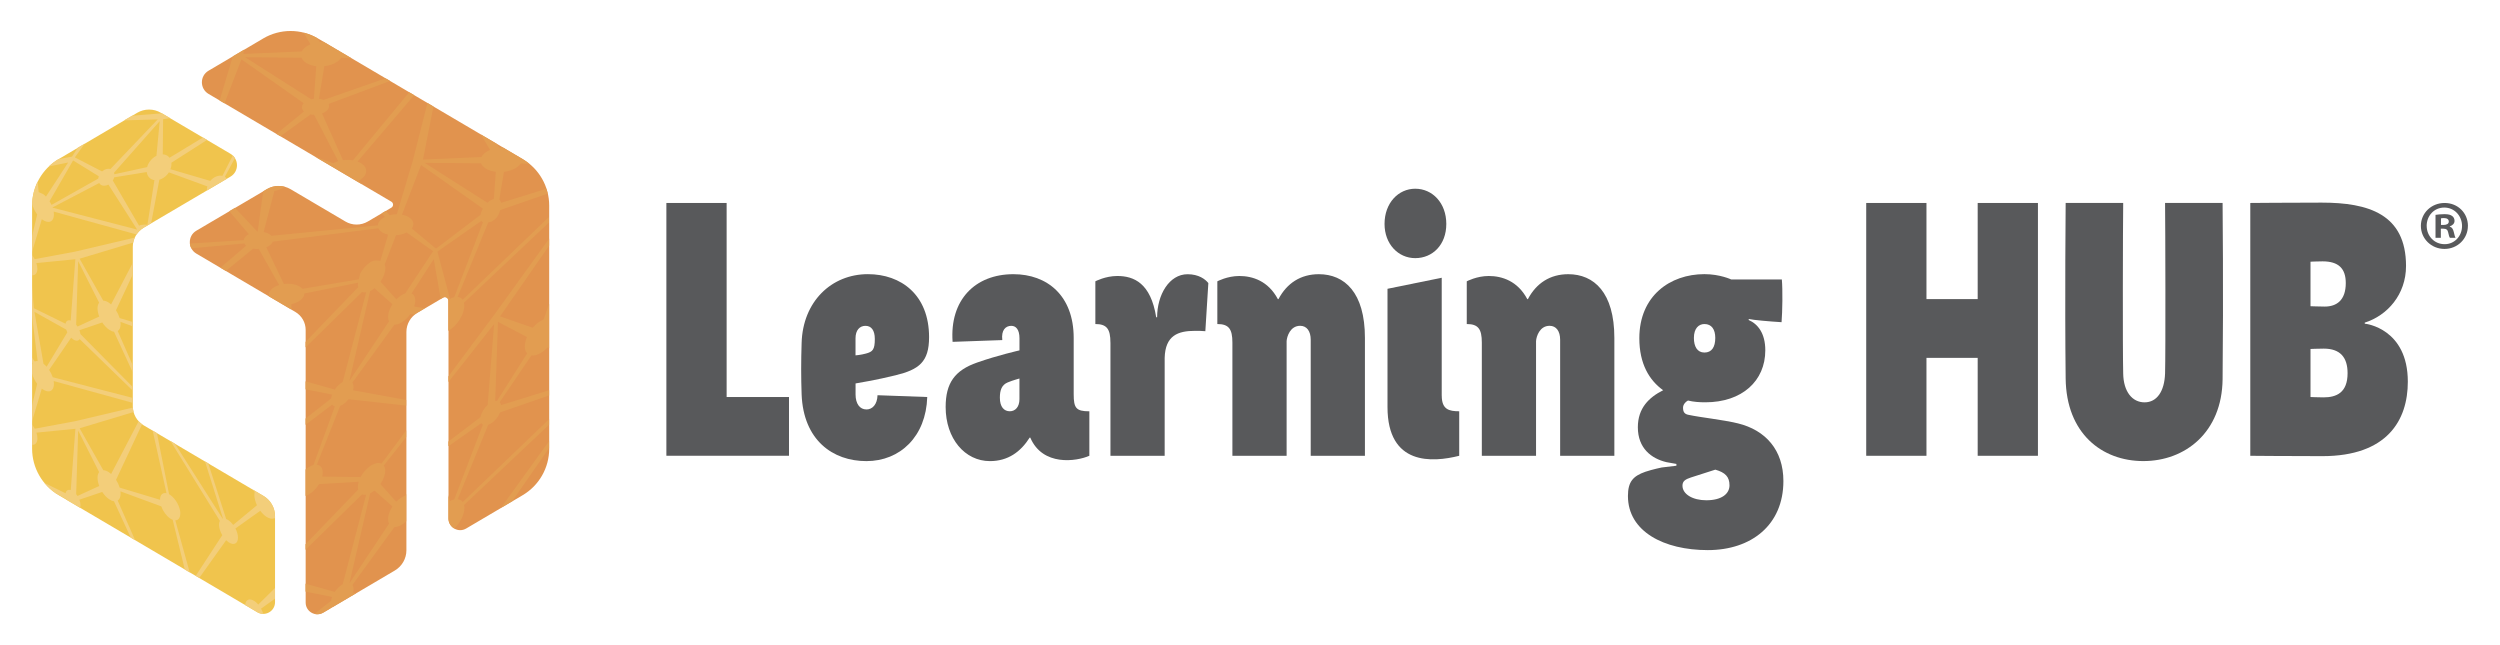
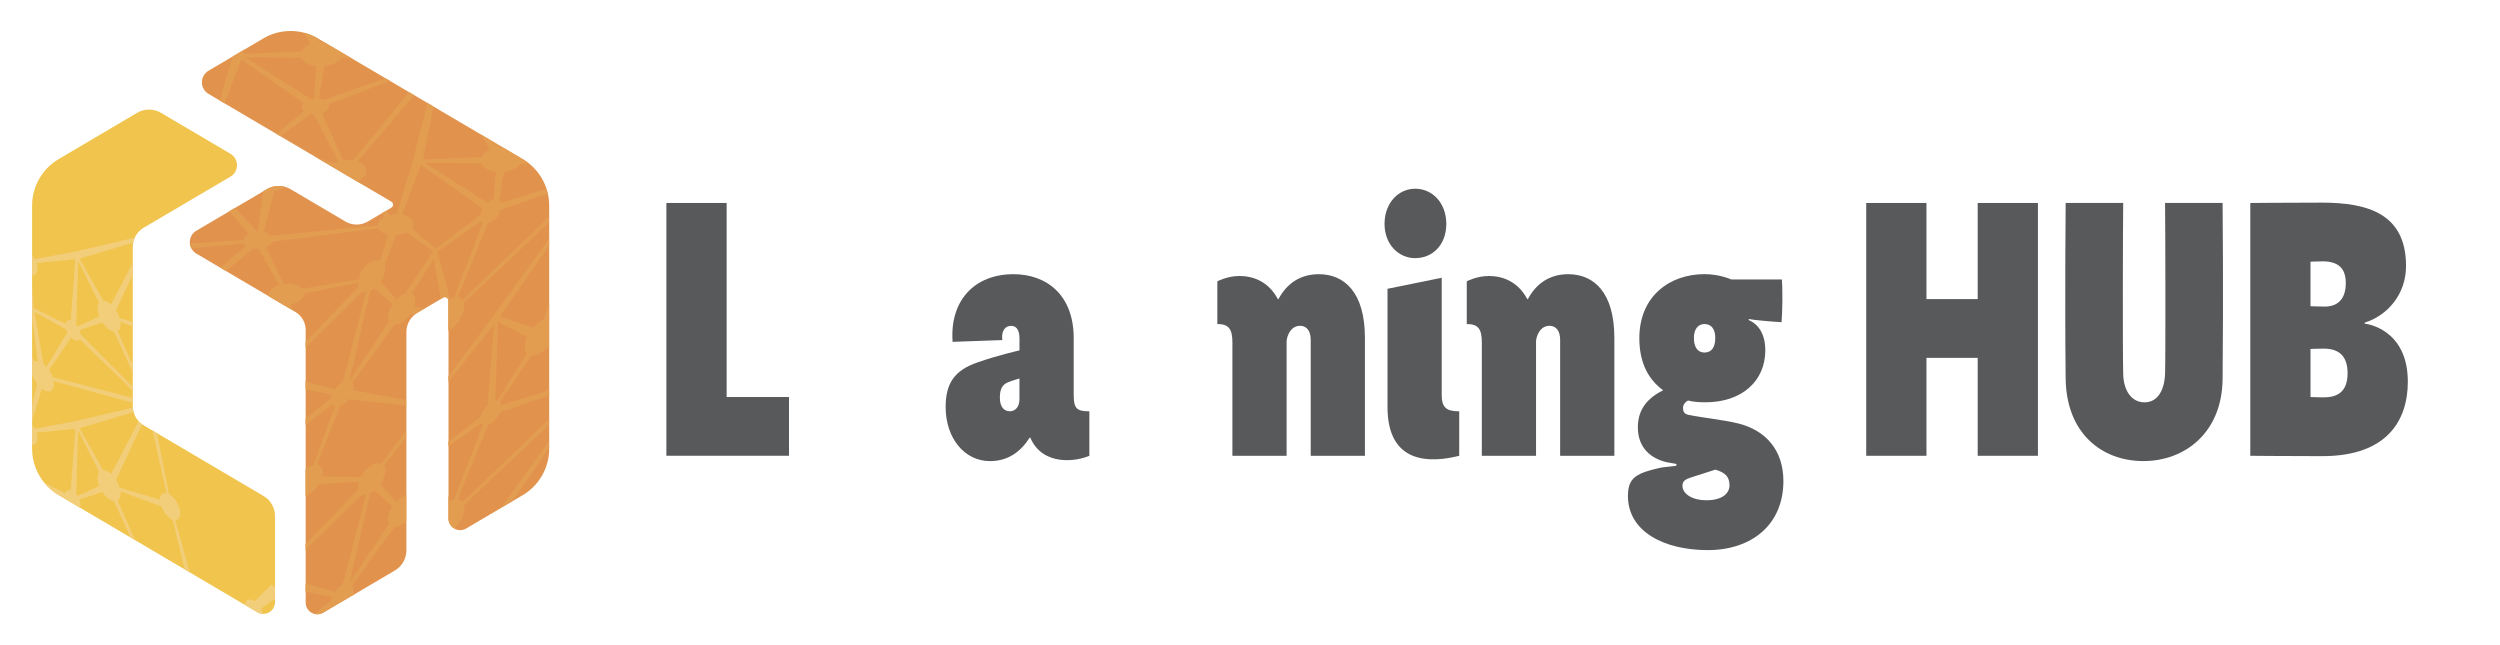
<svg xmlns="http://www.w3.org/2000/svg" id="a" viewBox="0 0 708.72 182.91">
  <path d="M74.61,10.91c-4.25,2.5-9.8,5.78-15.5,9.14-2.5,1.47-2.5,5.09,0,6.57l51.83,30.55c.65.38.65,1.32,0,1.7l-6.66,3.92c-1.97,1.16-4.41,1.16-6.37,0l-15.52-9.15c-2.08-1.23-4.67-1.23-6.75,0l-19.98,11.76c-2.47,1.45-2.47,5.03,0,6.49l28.08,16.55c1.8,1.06,2.91,3,2.91,5.09v77.29c0,2.57,2.79,4.16,5,2.86l20.28-11.95c2.03-1.2,3.28-3.38,3.28-5.73v-61.9c0-2.23,1.18-4.28,3.1-5.41l7.34-4.32c.66-.39,1.49.09,1.49.85v61.75c0,2.57,2.79,4.16,5,2.86l16.01-9.44c4.67-2.75,7.54-7.77,7.54-13.19V58.27c0-5.42-2.87-10.44-7.54-13.19L90.15,10.91c-4.8-2.83-10.75-2.83-15.55,0Z" style="fill:#e1934e; stroke-width:0px;" />
  <polygon points="145.22 142.07 155.65 127.02 155.65 125.06 142.01 143.96 145.22 142.07" style="fill:#e29d51; stroke-width:0px;" />
  <path d="M68.47,16.83l17.63,12.43h0c-.7.75-.68,1.66.08,2.34l-7.82,6.36,1.14.67,8.53-6.2c.33.06.68.1,1.02.1l6.83,13.17c-.51.15-1,.34-1.45.58l.04-.03-5.15-1.83,13.31,7.85-.94-1.05-.07.02c.13-.06.25-.13.37-.2,2.32-1.38,2.45-3.54.28-4.81-.28-.17-.59-.31-.91-.43l16.05-18.82-1.41-.83-15.95,19.31c-.9-.16-1.88-.17-2.82-.05l-5.95-13.25c.28-.1.55-.22.79-.37,1.09-.65,1.44-1.55,1.07-2.32l17.43-6.52-1.28-.75-17.53,6.12c-.41-.16-.86-.27-1.34-.33l1.52-9.22c1.2-.14,2.37-.49,3.32-1.06.66-.39,1.15-.85,1.46-1.33h0s2.92.14,2.92.14l-7.94-4.68c-.36,0-.73.01-1.09.05l-.73-1.11c-1.21-.69-2.5-1.19-3.82-1.52l1.96,3.29c-.29.12-.57.26-.83.42-.79.47-1.33,1.03-1.62,1.61l-16.57.71h0s.24-1.23.24-1.23c-1.04.61-2.13,1.25-3.23,1.91l-3.75,12.53,1.38.81,4.79-12.47ZM85.49,16.36c.22.58.7,1.12,1.44,1.55.77.45,1.72.74,2.73.86l-.67,9.23c-.26.03-.52.08-.77.14l-18.73-11.92,15.99.14Z" style="fill:#e29d51; stroke-width:0px;" />
  <path d="M131.17,84.97c-.33-.46-.83-.73-1.43-.79l8.66-21.12c.24-.08.8-.14,1.05-.29,1.14-.68,1.93-1.5,2.31-3.21l13.51-4.67c-.11-.46-.23-.92-.38-1.37l-12.84,3.98c-.07-.35-.21-.63-.41-.83l-.1-.05,1.31-7.91c1.2-.14,2.37-.49,3.32-1.06.66-.39,1.15-.85,1.46-1.33h0s2.42.12,2.42.12c-.6-.5-1.25-.95-1.93-1.36l-5.6-3.3c-.33,0-.67.01-1,.05l-.69-1.04-4.49-2.65,2.6,4.35c-.29.12-.57.26-.83.42-.79.47-1.33,1.03-1.62,1.61l-16.57.71h0s2.95-15.03,2.95-15.03l-1.69-1-4.15,16.37-4.53,15.17c-.69,0-1.39.09-2.05.26l-1.08-1.21-1.23.72.98.97c-.14.07-.27.14-.4.22-1.03.61-1.57,1.4-1.6,2.18h0s-30.16,2.97-30.16,2.97c-.17-.19-.39-.37-.67-.53-.45-.26-.98-.45-1.55-.55l3.04-11.64c.89-.15,1.73-.43,2.44-.85.18-.11.33-.22.48-.34-1.69-.45-3.53-.22-5.08.69l-1,.59-1.57,11.46s-.05,0-.08,0l-6.35-6.76-1.62.95,5.53,6.51s-.09.05-.13.07c-.78.46-1.22,1.05-1.31,1.63l-15.27.97c.05.47.19.93.42,1.35l15.01-1.39c.12.23.3.45.54.65l-7.3,6.23,1.54.91,7.73-6.31h0c.51.09,1.06.12,1.6.08l5.77,10.22c-.48.15-.94.35-1.34.59-1.22.73-1.75,1.7-1.57,2.61l6.38,3.76v-1.53c.74-.16,1.46-.42,2.07-.78,1.05-.63,1.59-1.44,1.6-2.23l15.24-3.07c-.02.19-.05.38-.05.56,0,.27.03.51.08.73l-14.93,15.5v1.57l16.03-15.72c.34.13.73.16,1.17.09l-6.65,25.41s-.09.05-.13.08c-.82.49-1.56,1.24-2.13,2.08l-8.29-2.34v2.26l7.54,1.51c-.14.37-.24.74-.29,1.1l-7.25,5.69v1.78l7.55-5.74h0c.19.27.45.45.76.54l-6.06,16.59c-.39.1-.8.27-1.23.53-.36.21-.7.47-1.03.76v7.47c.33-.1.67-.26,1.03-.47,1.11-.66,2.11-1.72,2.82-2.89l11.24-.65c-.15.51-.24,1.01-.24,1.49,0,.27.03.51.08.73l-14.93,15.5v1.57l16.03-15.72c.34.13.73.16,1.17.09l-6.65,25.41s-.09.05-.13.07c-.82.49-1.56,1.24-2.13,2.08l-8.29-2.34v2.25l7.54,1.51c-.14.37-.24.74-.29,1.1l-4.72,3.71c.79.2,1.67.11,2.47-.36l1.88-1.11.66-.5h0s.05.05.07.07l6.76-3.98-.87-.16c.08-.33.12-.65.12-.96,0-.5-.12-.91-.32-1.21l11.92-16.42c.59.01,1.29-.19,2.03-.63.46-.27.89-.61,1.3-1v-7.68l-.31.46c-.32.1-.65.26-.99.46-.54.32-1.06.74-1.53,1.22l-4.5-5.01c.84-1.21,1.38-2.58,1.38-3.76,0-.62-.15-1.12-.41-1.48l6.35-8.04v-1.9l-6.99,9.4c-.71-.34-1.72-.22-2.84.45-1.26.75-2.37,2.01-3.08,3.35l-10.89-.13c.1-.4.15-.79.15-1.17,0-1.33-.67-2.1-1.68-2.2l6.62-16.66c.19-.08.38-.17.58-.29.66-.39,1.28-.96,1.79-1.61l16.34,1.8v-1.59l-15.05-2.75c.08-.33.12-.65.12-.96,0-.5-.12-.91-.32-1.21l11.92-16.42c.59.01,1.29-.19,2.03-.63.95-.56,1.82-1.42,2.49-2.39l1.21.11c.22-.17.45-.33.69-.47l2.15-1.26-2.96-.51c.19-.57.3-1.14.3-1.66,0-1.03-.4-1.73-1.06-2.03l6.3-9.77,1.97,11.3.64-.38c.66-.39,1.49.09,1.49.85v8.6s.08-.04.13-.07c2.44-1.45,4.42-4.6,4.42-7.04,0-.32-.03-.6-.1-.86l24.11-22.76v-1.57l-24.48,23.49ZM105.35,139.63c.28-.16.55-.36.81-.57l5.1,4.51c-.77,1.17-1.25,2.47-1.25,3.6,0,.51.1.94.28,1.28l-11.16,16.79s-.03,0-.05-.01l5.86-25.39c.14-.07.27-.12.42-.21ZM136.38,46.3c.22.58.7,1.12,1.45,1.55.77.45,1.72.74,2.73.86l-.56,7.69c-1.14.33-1.75,1.03-1.75,1.03-.02.02-.04.04-.06.06l-17.81-11.33,15.99.14ZM102.09,77.57l-.36,1.61-15.99,2.7c-.21-.23-.48-.45-.81-.65-1.18-.69-2.85-.93-4.44-.71l-5-10.4c.21-.09.41-.19.59-.3.63-.38,1.04-.83,1.22-1.31l29.98-3.8c.21.45.6.87,1.18,1.21.46.27.99.47,1.57.6l-2.21,7.46c-.67-.16-1.71-.31-2.66.25-1.26.75-2.37,2.01-3.08,3.35ZM110.28,91.11l-11.16,16.79s-.03,0-.05-.01l5.86-25.39c.14-.07.27-.12.42-.21.28-.16.55-.36.81-.57l5.1,4.51c-.77,1.17-1.25,2.47-1.25,3.6,0,.51.1.94.28,1.28ZM122.66,71.4l-7.78,11.78c-.32.1-.65.26-.99.46-.54.32-1.06.74-1.53,1.22l-4.5-5.01c.84-1.21,1.38-2.58,1.38-3.76,0-.42-.07-.78-.2-1.09l3.23-8.33c1.09-.06,2.17-.33,3.07-.81l-.05.04,7.54,5.33c-.05.04-.11.09-.16.13v.02ZM123.78,70.32c-.05.06-.11.11-.16.17l-6.9-5.72c.84-1.11.56-2.4-.88-3.25-.54-.32-1.19-.54-1.89-.67l5.41-14.08,17.53,12.37c-.33.58-.57,1.19-.67,1.77l-12.44,9.45v-.04ZM128.78,84.24c-.4.09-.83.25-1.27.48l.05-.04-3.55-13.36,12.45-8.71c.12.18.27.32.45.41l-8.12,21.22Z" style="fill:#e29d51; stroke-width:0px;" />
  <path d="M127.1,106.72v1.6l12.98-16.45-1.83,22.91c-1.03.93-1.82,2.27-2.03,3.47l-9.12,6.93v1.32l9.35-6.54c.12.18.27.32.45.41l-8.12,21.22c-.4.09-.83.25-1.27.48l.05-.04-.45-1.7v6.61c0,1.29.71,2.34,1.69,2.89,1.66-1.62,2.85-3.92,2.85-5.81,0-.32-.03-.6-.1-.86l24.11-22.76v-1.57l-24.48,23.49c-.33-.46-.83-.73-1.43-.79l8.66-21.12c.24-.08.48-.19.74-.34,1.14-.68,2.13-1.92,2.62-3.16l13.9-4.81v-1.48l-13.6,4.22c-.07-.35-.21-.63-.41-.83l8.98-13.24c.75.1,1.68-.12,2.68-.72.69-.41,1.35-.96,1.94-1.59h0s.41.28.41.28v-12.57l-1.55,4.38c-.26.11-.53.24-.8.4-.83.49-1.61,1.18-2.28,1.96l-9.28-3.22h0s13.91-20.05,13.91-20.05v-1.96l-15.72,21.78-12.83,17.23ZM141.16,91.23l8.23,4.32c-.4.91-.62,1.83-.62,2.67s.24,1.53.67,1.97l-8.54,13.46c-.16-.02-.34-.02-.52,0l.79-22.43Z" style="fill:#e29d51; stroke-width:0px;" />
  <path d="M37.65,115.16v-45.21c0-2.23,1.18-4.28,3.1-5.41l24.58-14.46c2.47-1.45,2.47-5.03,0-6.49l-19.7-11.61c-2.08-1.23-4.67-1.23-6.75,0-7.78,4.59-16.32,9.62-22.25,13.12-4.67,2.75-7.53,7.77-7.53,13.19v68.89c0,5.42,2.87,10.44,7.54,13.19l56.33,33.2c2.21,1.3,5-.29,5-2.86v-24.39c0-2.36-1.25-4.54-3.28-5.73l-33.95-20.01c-1.92-1.13-3.09-3.19-3.09-5.41Z" style="fill:#f0c44d; stroke-width:0px;" />
-   <path d="M72.17,170.43c-1.42-.97-2.58-.47-2.67,1.09l3.46,2.04c.54.32,1.11.46,1.67.46-.15-.5-.35-1-.62-1.48l3.95-2.82v-3.03l-4.75,4.69c-.32-.38-.68-.71-1.05-.96Z" style="fill:#f3ce7a; stroke-width:0px;" />
-   <path d="M74.69,140.58l-3.02-1.78.54.64h0c-.07.26-.1.55-.1.88,0,.91.28,1.94.73,2.91l-6.73,5.58c-.39-.53-.85-.99-1.33-1.32-.23-.16-.46-.28-.67-.36l-5.07-15.78-.93-.55,5.1,16.2h0s-.08.01-.11.02l-13.51-21.25-1.27-.75,14,22.63c-.15.29-.23.66-.23,1.1,0,.94.36,2.02.92,2.97l-7.52,11.52,1,.59,7.62-10.69c.21.21.44.4.67.56,1.48,1.01,2.68.44,2.68-1.28,0-.82-.27-1.75-.72-2.61l7.04-5.01c.48.65,1.04,1.22,1.64,1.63.94.64,1.79.77,2.4.45l.14.18v-.75c0-2.36-1.25-4.54-3.28-5.73Z" style="fill:#f3ce7a; stroke-width:0px;" />
-   <path d="M11.83,62.12c.09.07.18.14.27.2,1.76,1.2,3.19.52,3.19-1.52,0-.26-.02-.54-.07-.82l23.5,6.49c.52-.77,1.2-1.44,2.03-1.93l2.09-1.23,2.33-12.35c.83-.24,1.66-.77,2.32-1.56.15-.17.28-.35.39-.54h0s10.9,3.98,10.9,3.98c-.12.4-.14.79-.12,1.16l5.67-3.34c-.1-.13-.21-.25-.34-.36-.08-.07-.16-.12-.25-.18l2.86-5.3c-.17-.27-.37-.51-.61-.74l-2.93,5.77c-1.11-.25-2.49.28-3.45,1.43h0s-11.3-3.31-11.3-3.31h0c.24-.62.34-1.26.28-1.84l10.11-6.46-1.17-.69-9.47,5.74c-.11-.14-.24-.28-.38-.4-.44-.36-.97-.54-1.54-.57l.1-9.96h0s2.01-.29,2.01-.29l-2.34-1.38-8.49.69c-.74.44-1.49.88-2.24,1.32l9.53-.28-13.42,14.08c-.73-.23-1.64.02-2.36.67l-7.71-3.98,2.8-3.91c-.67.39-1.32.78-1.97,1.16l-1.64,2.53-3.85.71c-1,.59-1.91,1.29-2.73,2.08l5.49-1.12-6.29,9.66c-.24-.25-.48-.48-.74-.67l-1.33-.6-.28-3c-.97,1.96-1.52,4.13-1.58,6.38.27,1.02.78,2.07,1.44,2.95l-1.46,6.22v4.44l2.77-9.29-.04-.04ZM45.28,34.34l-.93,9.83c-.59.29-1.16.72-1.64,1.3-.5.59-.83,1.25-1,1.9l-9.28,2.03c-.02-.15-.05-.3-.1-.44l12.95-14.62ZM32.37,50.27l9.23-1.5c.08.7.38,1.32.91,1.75.36.3.8.48,1.27.54h0l-1.98,12.65c-.81-.1-1.52.04-1.83.06-.23.01-.4.11-.54.22l-7.45-12.82c.18-.29.32-.6.4-.9ZM28.45,52.29c.6.49,1.49.47,2.29.04l8.14,12.75-23.93-6.19s-.03-.06-.04-.1l13.21-6.9c.09.14.2.28.33.39ZM20.72,45.48l7.29,4.49c-.08.22-.13.44-.15.66l-13.25,7.45c-.16-.35-.35-.7-.56-1.03l6.67-11.57Z" style="fill:#f3ce7a; stroke-width:0px;" />
+   <path d="M72.17,170.43c-1.42-.97-2.58-.47-2.67,1.09l3.46,2.04c.54.32,1.11.46,1.67.46-.15-.5-.35-1-.62-1.48l3.95-2.82v-3.03c-.32-.38-.68-.71-1.05-.96Z" style="fill:#f3ce7a; stroke-width:0px;" />
  <path d="M11.83,110.16c.09.07.18.14.27.2,1.76,1.2,3.19.52,3.19-1.52,0-.26-.02-.54-.07-.82l22.43,6.19v-1.4l-22.7-5.87c-.24-.72-.6-1.44-1.03-2.08l6.25-9.12c.17.17.35.32.53.45.83.56,1.53.5,1.89-.05l15.06,14.62v-1.03l-14.85-15.02c-.05-.36-.15-.73-.29-1.1l6.48-2.2c.54.83,1.21,1.56,1.93,2.05.5.34.98.54,1.4.59h0l5.32,11.53v-2.02l-4.27-9.71c.51-.32.82-.99.82-1.96,0-.21-.02-.43-.05-.66l3.49,1.28v-1.23l-3.72-1.12h0c-.23-.75-.58-1.51-1.03-2.21l4.75-10.14v-3.28l-6.14,11.77c-.19-.17-.38-.32-.58-.46-.6-.41-1.16-.6-1.64-.61l-6.7-11.89,15.19-4.58c.09-.49.24-.96.44-1.41l-16.94,3.99-11.43,2.13c-.21-.41-.47-.8-.75-1.16v5.73c.89.07,1.51-.59,1.51-1.84,0-.51-.1-1.07-.29-1.62l11.06-1.09-1.32,17.38c-.75-.24-1.32.1-1.47.9l-8.98-4.4-.52-6.35v8.51l1.6,12.83h0c-.31-.03-.6,0-.85.12l-.75-1.18v1.5l.16.23c-.07.11-.11.25-.16.38v2.4c.26,1.04.78,2.11,1.46,3.01l-1.46,6.22v4.44l2.77-9.29-.04-.04ZM22.16,74.04l5.94,11.77c-.29.37-.45.91-.45,1.62s.18,1.53.48,2.31l-6.16,2.83c-.12-.18-.24-.35-.38-.52l.57-18.01ZM9.77,88.41l8.99,5.03c.08.26.19.53.32.79l-5.86,9.73c-.29-.32-.6-.61-.92-.85l.03.02-2.56-14.71Z" style="fill:#f3ce7a; stroke-width:0px;" />
  <path d="M51.13,145.6c0-1.84-1.29-4.22-2.88-5.3-.11-.07-.22-.14-.32-.2h0l-3.44-17.32-1.21-.71,3.92,17.75c-1.07-.25-1.83.45-1.83,1.86l-11.44-3.45h0c-.23-.75-.58-1.51-1.03-2.21l7.38-15.76c-.35-.25-.68-.54-.97-.85l-7.81,14.96c-.19-.17-.38-.32-.58-.46-.6-.41-1.16-.6-1.64-.61l-6.7-11.89,15.29-4.61c-.11-.41-.17-.83-.19-1.26l-16.4,3.87-11.43,2.13c-.21-.41-.47-.8-.75-1.16v5.73c.89.07,1.51-.59,1.51-1.84,0-.51-.1-1.07-.29-1.62l11.06-1.09-1.32,17.38c-.75-.24-1.32.1-1.47.9l-6.01-2.95c.91,1.11,1.98,2.1,3.19,2.93l2.98,1.67c.02.06.05.11.07.17l3.88,2.29c.08-.21.13-.45.13-.74,0-.49-.12-1.02-.33-1.55l6.48-2.2c.54.83,1.21,1.56,1.93,2.05.5.34.98.54,1.4.59h0l4.76,10.32,1.24.73-4.94-11.24c.51-.32.82-.99.82-1.96,0-.21-.02-.43-.05-.66l11.58,4.26c.49,1.36,1.43,2.69,2.51,3.43.25.17.5.3.73.39l3.43,14.09,1.4.83-4.09-14.77c.84-.01,1.4-.69,1.4-1.91ZM21.97,140.6c-.12-.18-.24-.35-.38-.52l.57-18.01,5.94,11.77c-.29.37-.45.91-.45,1.62s.18,1.53.48,2.31l-6.16,2.83Z" style="fill:#f3ce7a; stroke-width:0px;" />
  <path d="M188.91,57.54h17.08v55.01h17.68v16.65h-34.76V57.54Z" style="fill:#58595b; stroke-width:0px;" />
-   <path d="M245.61,116.08c1.71,0,3.07-1.41,3.16-4.04l14.09.51c-.34,11.2-7.69,18.17-17.25,18.17s-17.85-5.96-18.36-18.88c-.17-4.95-.17-9.39,0-14.64.34-11.71,8.45-19.48,18.79-19.48,9.39,0,17.34,5.85,17.34,17.86,0,7.07-2.9,9.19-9.48,10.8-5.21,1.31-11.36,2.32-11.36,2.32v3.13c0,2.62,1.2,4.24,3.07,4.24ZM242.54,100.74s1.45-.1,2.9-.5c1.96-.51,2.56-1.11,2.56-4.14,0-2.52-1.03-3.73-2.65-3.73s-2.82,1.21-2.82,3.53v4.85Z" style="fill:#58595b; stroke-width:0px;" />
  <path d="M308.81,129.21c-3.67,1.62-13.24,3.03-16.74-5.15h-.17c-2.56,4.04-6.15,6.66-11.27,6.66-7.09,0-12.55-6.36-12.55-15.34,0-6.76,2.56-10.4,8.97-12.62,5.72-2.02,11.96-3.43,11.96-3.43v-3.43c0-2.52-1.03-3.53-2.31-3.53-1.62,0-2.9,1.21-2.56,4.04l-14.09.5c-.85-11.81,6.32-19.18,17.25-19.18,9.56,0,17.08,6.06,17.08,18.07v15.95c0,3.94.68,4.85,4.44,4.85v12.62ZM283.45,112.75c0,2.62,1.2,3.84,2.82,3.84,1.54,0,2.73-1.21,2.73-3.43v-5.86s-1.88.51-3.33,1.11c-1.71.71-2.22,2.22-2.22,4.34Z" style="fill:#58595b; stroke-width:0px;" />
-   <path d="M314.79,97.11c0-3.84-1.02-5.25-4.27-5.25v-12.11s2.82-1.51,6.23-1.51c4.7,0,9.48,2.02,11.02,11.71h.26c0-6.36,3.42-12.21,8.63-12.21,3.16,0,5.04,1.41,5.89,2.52l-.85,13.63c-1.03-.1-1.96-.1-2.9-.1-4.87,0-8.46,1.31-8.63,7.67v27.76h-15.37v-32.1Z" style="fill:#58595b; stroke-width:0px;" />
  <path d="M364.74,96.71v32.5h-15.37v-32.1c0-3.84-1.02-5.25-4.27-5.25v-12.11s2.82-1.51,6.23-1.51c3.76,0,8.2,1.41,10.93,6.56h.17c2.39-4.54,6.32-7.07,11.44-7.07,7.26,0,13.07,5.15,13.07,18.07v33.41h-15.37v-32.91c0-2.42-1.11-3.94-2.99-3.94-2.82,0-3.76,3.03-3.84,4.34Z" style="fill:#58595b; stroke-width:0px;" />
  <path d="M401.21,53.5c4.87,0,8.8,4.04,8.8,9.99s-3.93,9.69-8.8,9.69-8.71-4.04-8.71-9.69c0-5.96,3.93-9.99,8.71-9.99ZM408.72,112.15c0,3.94,2.05,4.44,4.95,4.44v12.62c-7.6,1.92-20.33,2.83-20.33-13.83v-33.51l15.37-3.13v33.41Z" style="fill:#58595b; stroke-width:0px;" />
  <path d="M435.45,96.71v32.5h-15.37v-32.1c0-3.84-1.02-5.25-4.27-5.25v-12.11s2.82-1.51,6.23-1.51c3.76,0,8.2,1.41,10.93,6.56h.17c2.39-4.54,6.32-7.07,11.44-7.07,7.26,0,13.07,5.15,13.07,18.07v33.41h-15.37v-32.91c0-2.42-1.11-3.94-2.99-3.94-2.82,0-3.76,3.03-3.84,4.34Z" style="fill:#58595b; stroke-width:0px;" />
  <path d="M478.49,113.56c-.77.4-1.37,1.21-1.37,2.02,0,1.31.51,1.82,1.54,2.02,3.84.81,9.31,1.31,14.01,2.42,7.86,1.92,12.9,7.57,12.9,16.35,0,12.42-9.05,19.58-21.44,19.58s-22.63-5.25-22.63-15.34c0-4.04,1.45-5.65,4.95-6.87,2.13-.71,4.61-1.21,4.61-1.21l4.18-.5v-.51l-2.82-.5c-4.27-1.01-8.11-3.94-8.11-9.89,0-5.45,3.16-8.48,7.17-10.5-3.93-2.83-6.75-7.47-6.75-14.74,0-12.01,8.71-18.17,18.45-18.17,4.44,0,7.6,1.51,7.6,1.51h14.35c.26,2.93.17,9.08-.08,12.11-3.33-.2-8.03-.61-9.31-.91v.3c2.56,1.11,4.7,3.73,4.7,8.58,0,8.68-6.58,14.74-17,14.74-1.62,0-3.33-.1-4.95-.51ZM486.27,133.14l-6.92,2.22c-1.54.51-2.39,1.01-2.39,2.32,0,2.42,2.9,4.14,6.75,4.14,4.36,0,6.58-1.82,6.58-4.24s-1.2-3.63-4.01-4.44ZM480.2,95.8c0,2.42.94,4.14,2.99,4.14s3.07-1.52,3.07-4.14c0-2.42-1.03-3.94-3.07-3.94-1.62,0-2.99,1.21-2.99,3.94Z" style="fill:#58595b; stroke-width:0px;" />
  <path d="M577.73,129.21h-17.08v-27.76h-14.52v27.76h-17.08V57.54h17.08v27.25h14.52v-27.25h17.08v71.67Z" style="fill:#58595b; stroke-width:0px;" />
  <path d="M630.08,57.54s.26,25.54,0,49.96c-.17,15.14-10.68,23.21-22.46,23.21s-21.86-7.87-22.03-23.42c-.26-22.41,0-49.76,0-49.76h16.31c-.09,6.16-.17,41.99,0,48.35.08,5.15,2.56,8.18,6.06,8.18s5.64-3.13,5.81-8.18c.17-5.86.08-41.69,0-48.35h16.31Z" style="fill:#58595b; stroke-width:0px;" />
  <path d="M637.93,57.54s11.7-.1,20.24-.1c13.24,0,23.91,3.23,23.91,17.97,0,8.08-5.29,14.03-11.7,16.05v.3c.34,0,12.21,1.41,12.21,16.45,0,10.9-5.81,21.1-24.25,21.1-9.99,0-20.41-.1-20.41-.1V57.54ZM655.01,86.81c.51,0,2.22.1,4.01.1,3.42,0,5.98-1.82,5.98-6.66,0-4.14-2.05-6.16-6.58-6.16-2.05,0-2.9.1-3.42.1v12.62ZM655.01,112.55c.51,0,1.71.1,3.67.1,3.67,0,6.83-1.31,6.83-6.86,0-4.44-2.05-6.96-6.75-6.96-1.96,0-3.42.1-3.76.1v13.63Z" style="fill:#58595b; stroke-width:0px;" />
-   <path d="M699.62,64.04c0,3.64-2.93,6.53-6.64,6.53s-6.69-2.89-6.69-6.53,2.96-6.5,6.73-6.5,6.61,2.85,6.61,6.5ZM687.94,64.04c0,2.88,2.18,5.18,5.06,5.18,2.82.04,4.96-2.3,4.96-5.15s-2.14-5.23-5.04-5.23-4.99,2.34-4.99,5.2ZM691.95,67.41h-1.51v-6.5c.59-.08,1.43-.2,2.49-.2,1.24,0,1.78.2,2.22.52.4.28.68.75.68,1.38,0,.79-.6,1.31-1.35,1.55v.08c.64.2.95.71,1.15,1.58.2.99.36,1.35.47,1.59h-1.58c-.2-.24-.32-.79-.51-1.59-.13-.67-.52-.99-1.35-.99h-.71v2.58ZM691.98,63.77h.72c.82,0,1.5-.28,1.5-.96,0-.59-.43-.99-1.38-.99-.4,0-.68.04-.83.08v1.86Z" style="fill:#58595b; stroke-width:0px;" />
</svg>